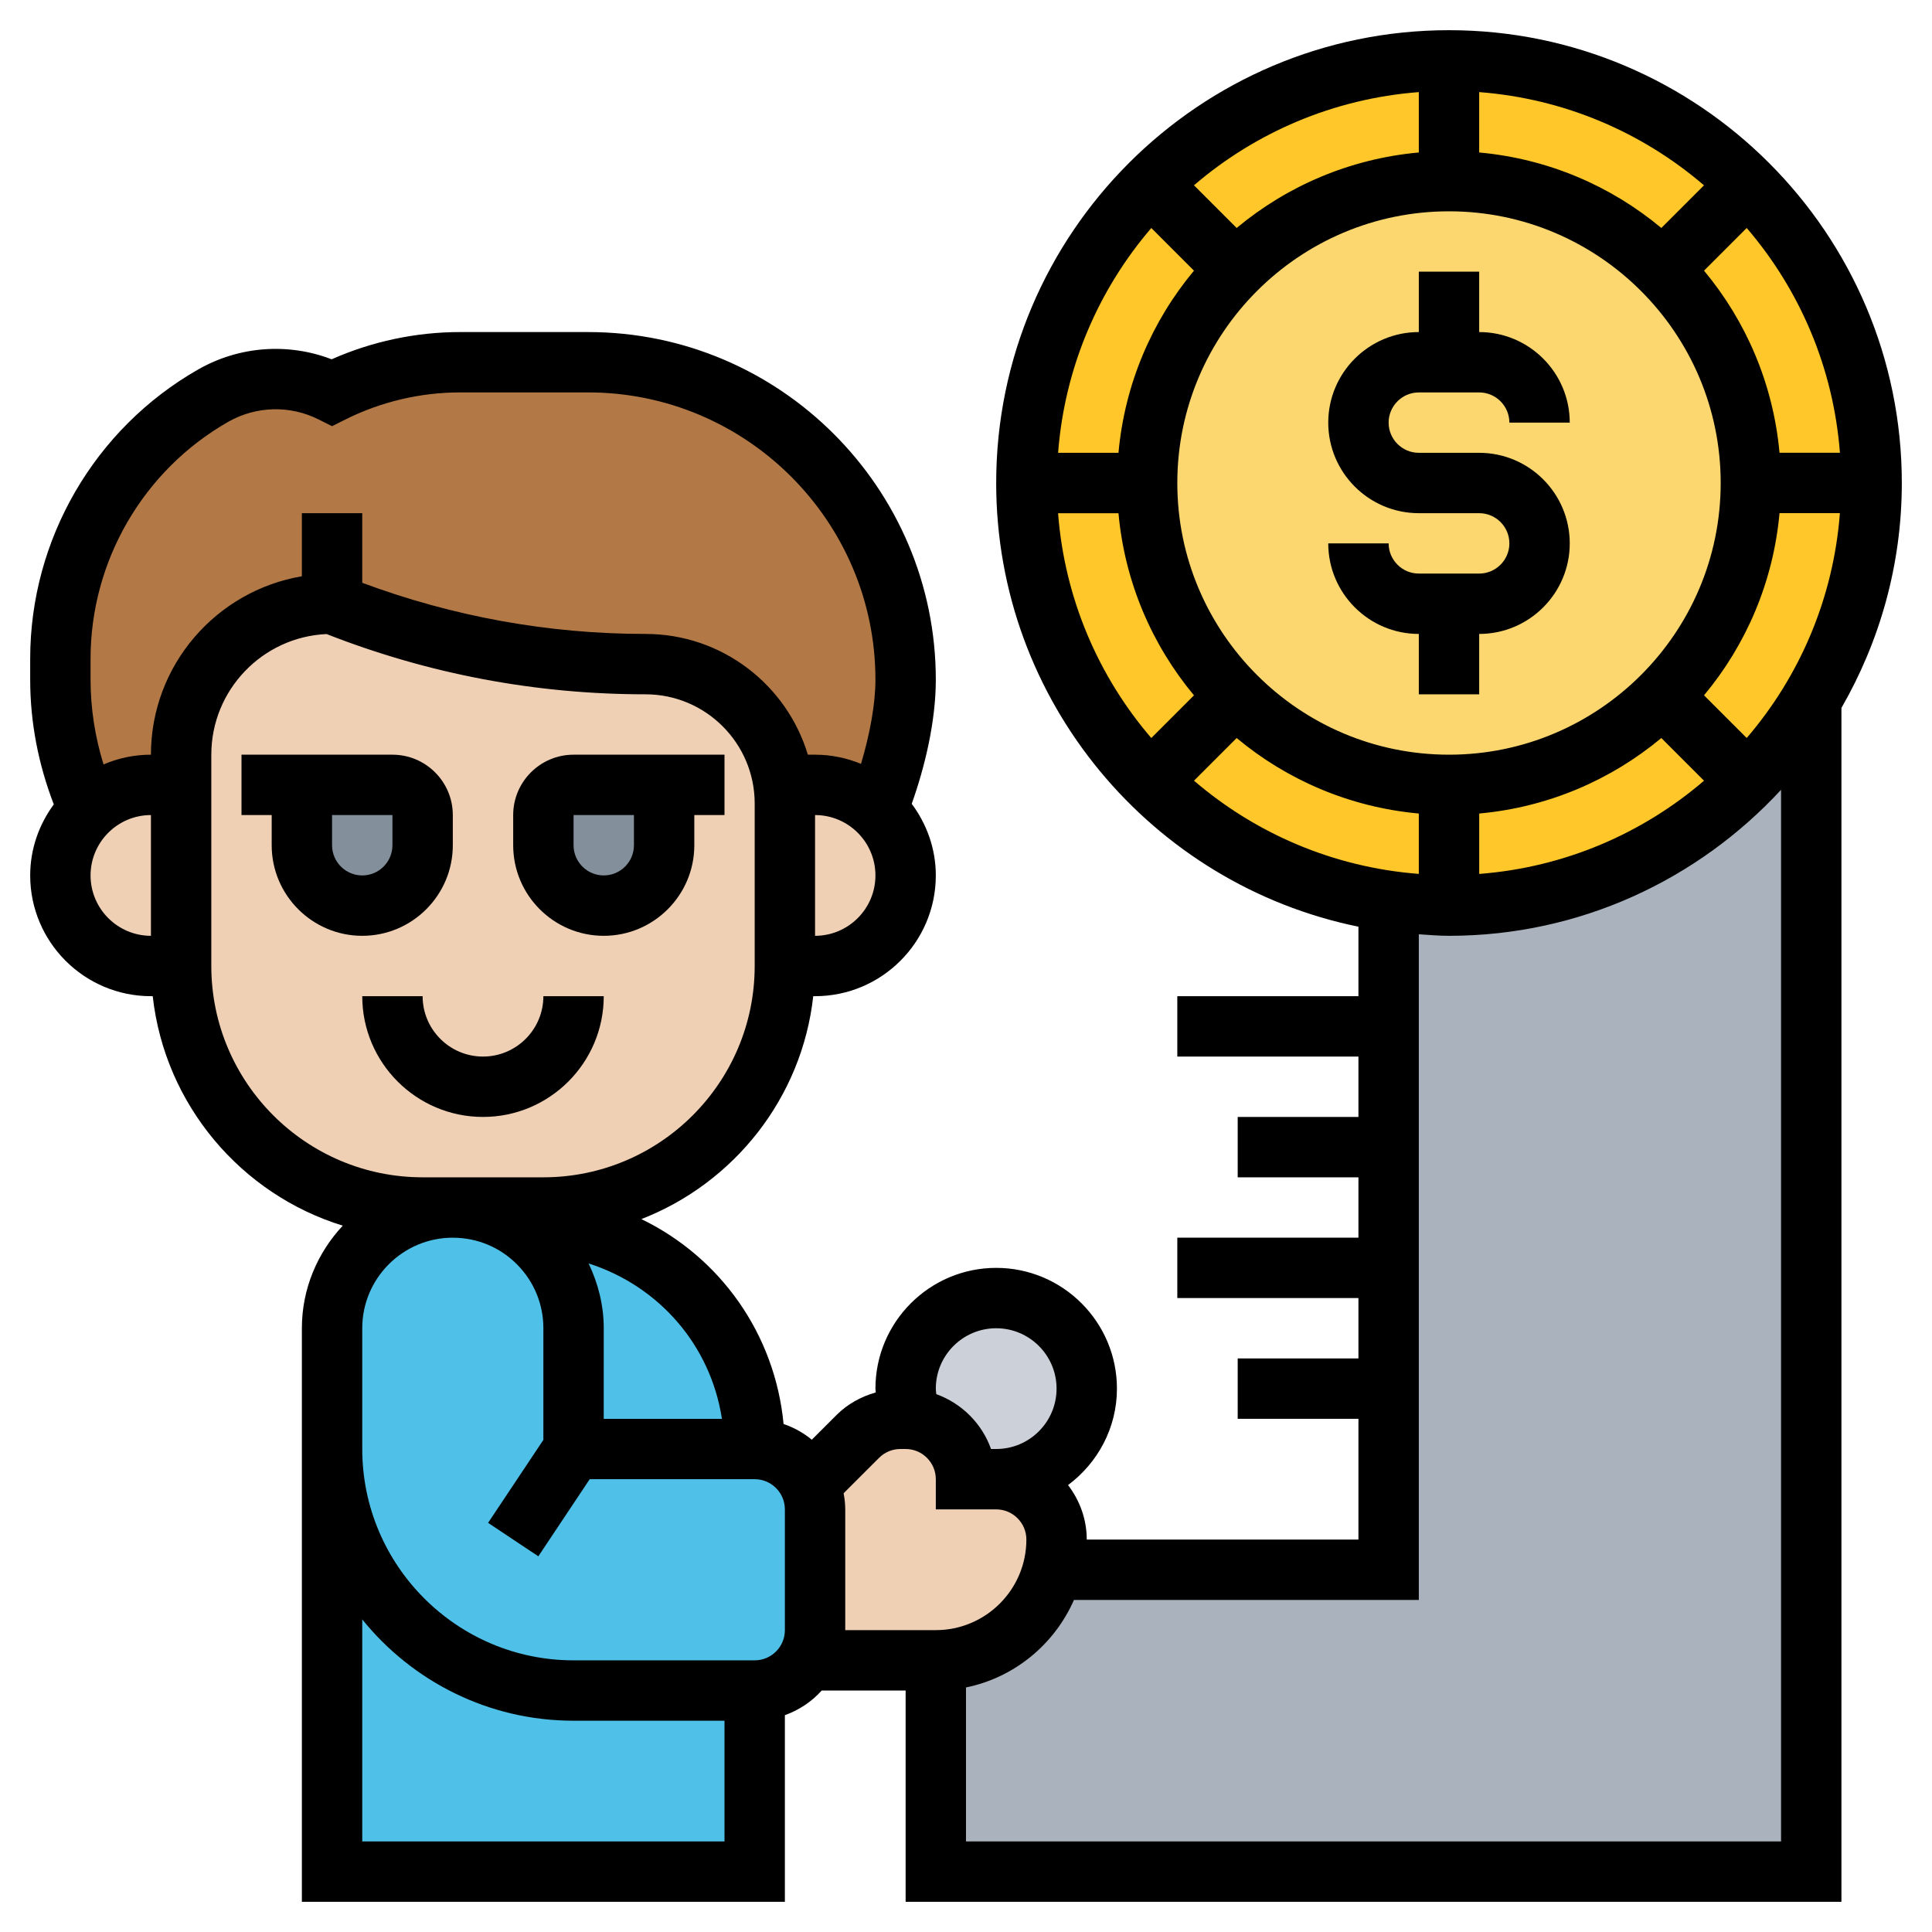
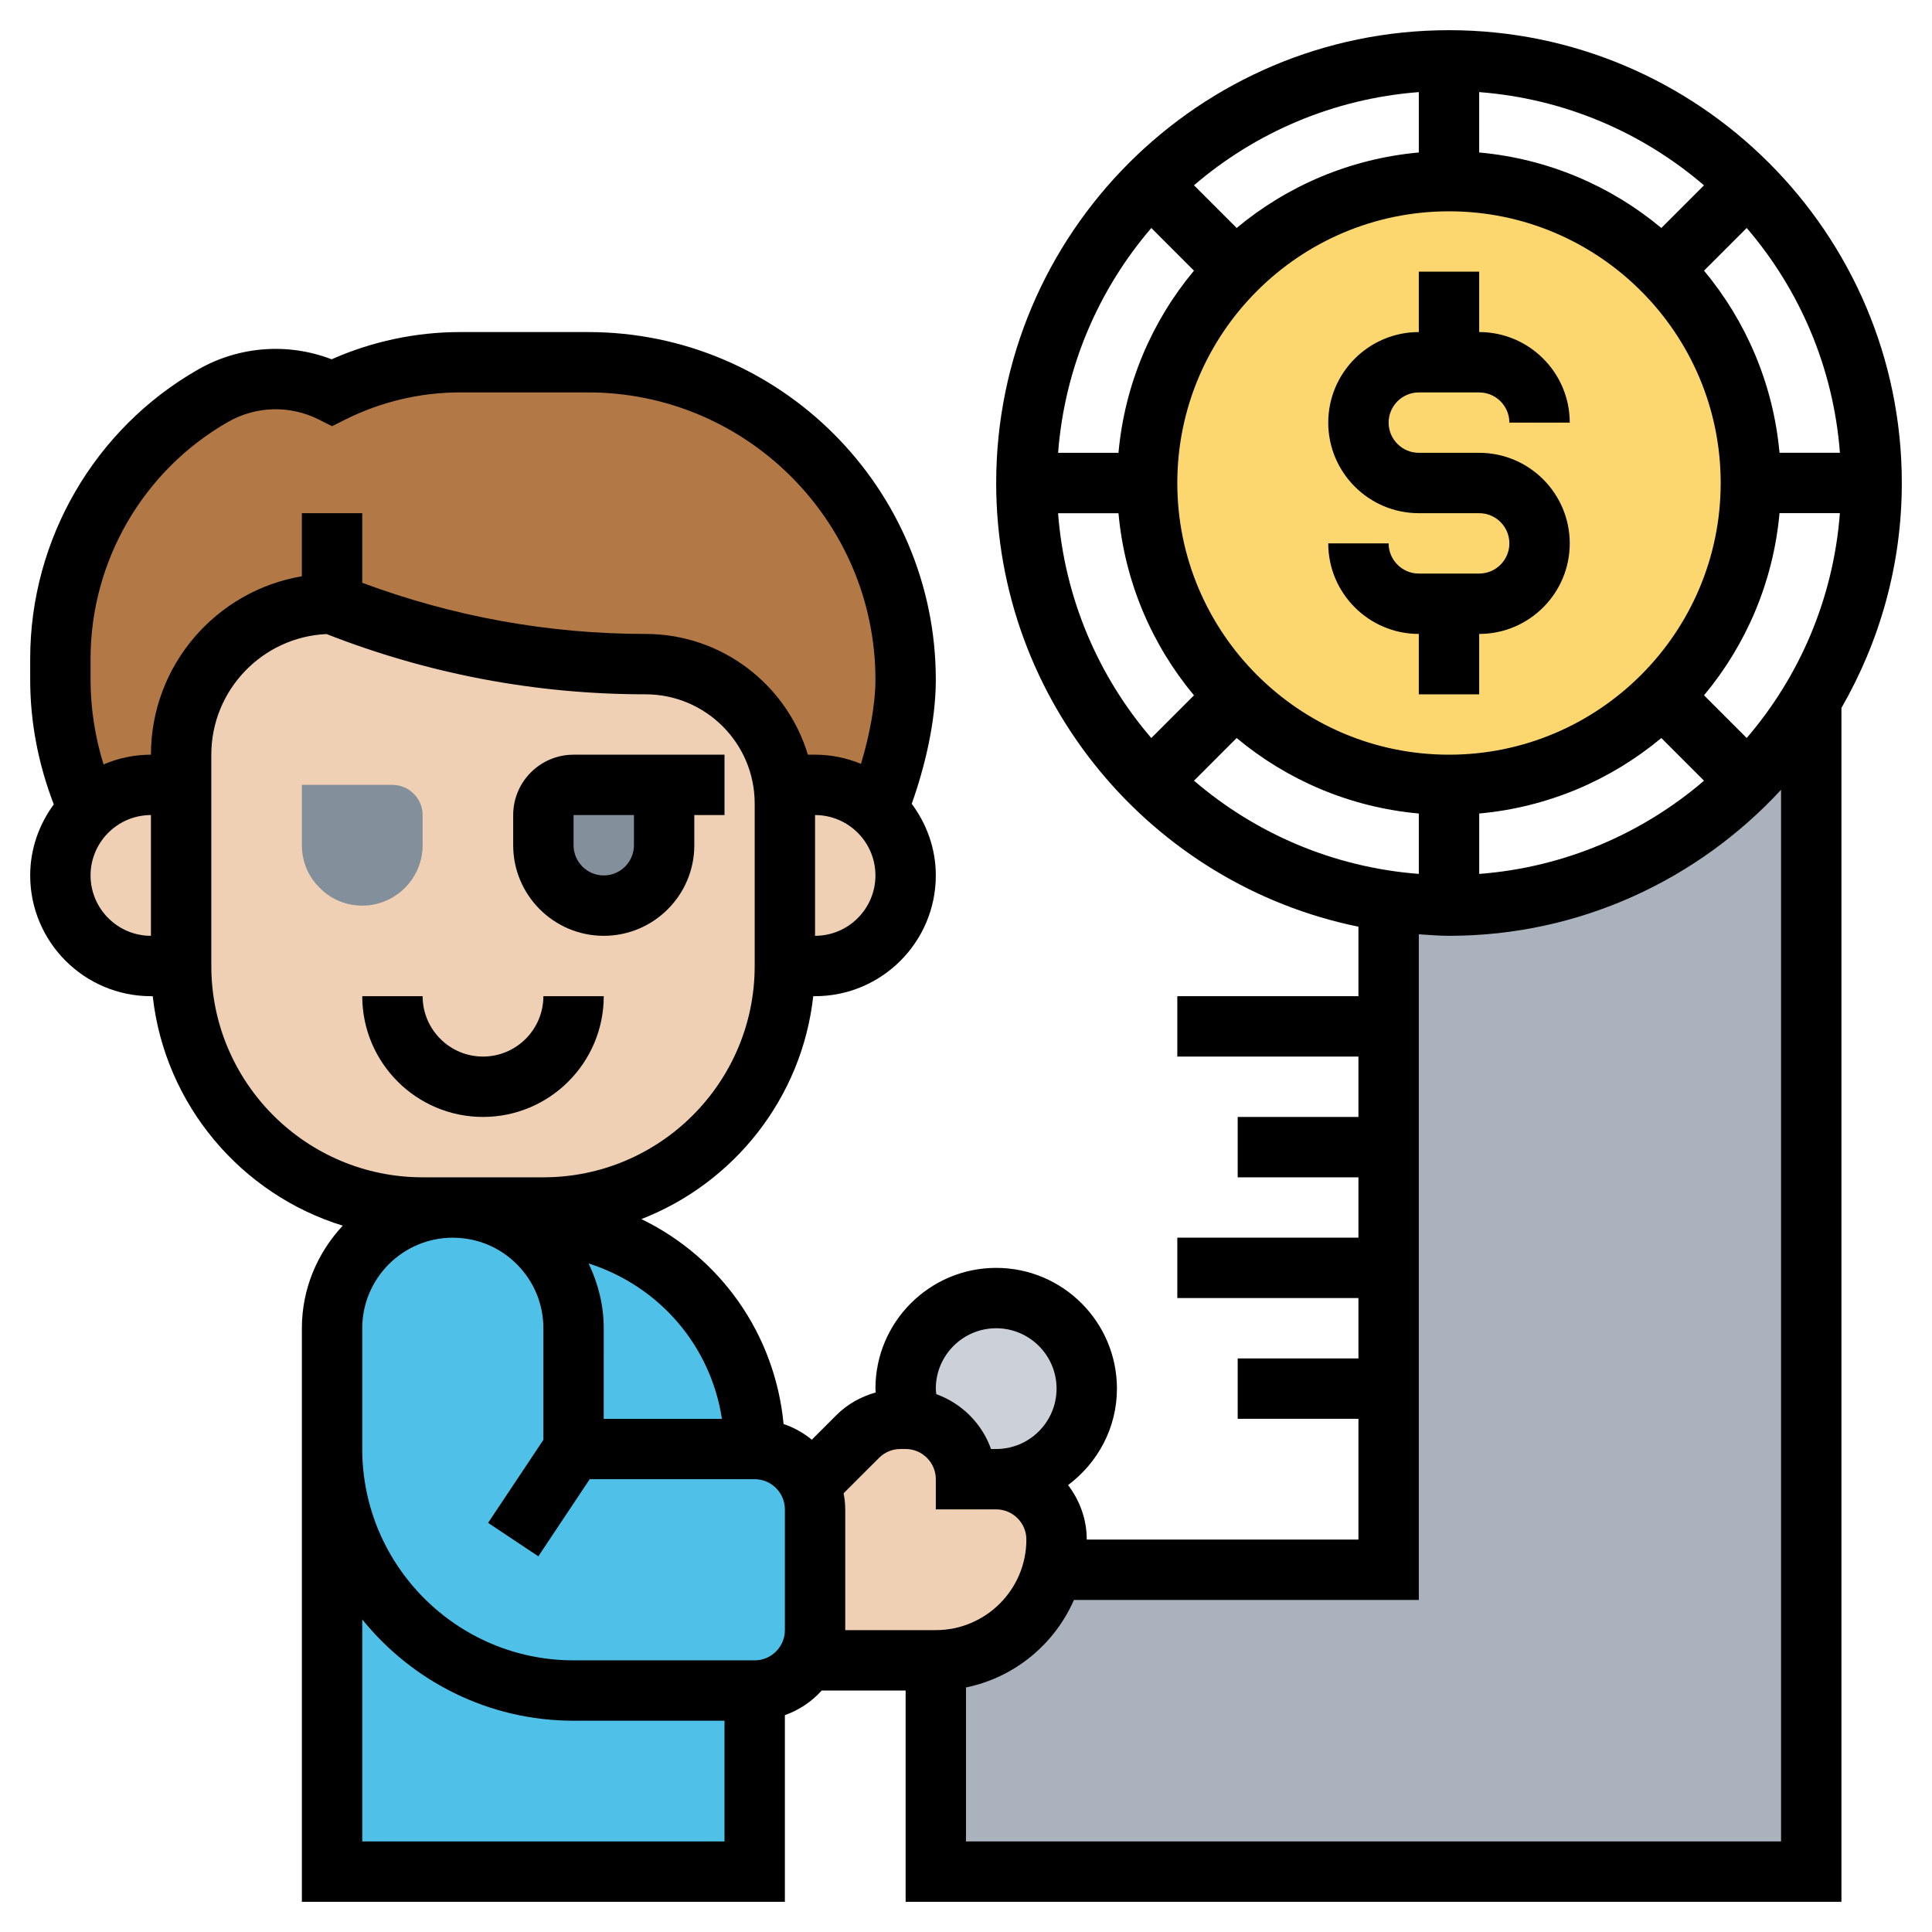
<svg xmlns="http://www.w3.org/2000/svg" id="Layer_5" enable-background="new 0 0 64 64" height="512" viewBox="0 0 64 64" width="512">
  <g>
    <g>
      <g>
        <path d="m33 43c1.66 0 3 1.34 3 3s-1.34 3-3 3h-1c0-1.04-.81-1.9-1.83-1.99-.11-.32-.17-.66-.17-1.01 0-1.66 1.34-3 3-3z" fill="#ccd1d9" />
      </g>
      <g>
        <path d="m60 23.21v38.79h-29v-7c1.1 0 2.1-.45 2.83-1.17.49-.5.86-1.13 1.04-1.83h11.13v-6-4-4-4-4.14c.65.09 1.32.14 2 .14 5.09 0 9.55-2.72 12-6.79z" fill="#aab2bd" />
      </g>
      <g>
        <path d="m19.14 40.7c3.42.76 5.86 3.8 5.86 7.3h-6v-4c0-1.1-.45-2.1-1.17-2.83-.73-.72-1.73-1.17-2.83-1.17h1z" fill="#4fc1e9" />
      </g>
      <g>
        <path d="m19 48h6c.76 0 1.42.43 1.76 1.05.15.28.24.61.24.95v4c0 .35-.09.68-.24.96-.34.62-1 1.04-1.76 1.04h-6c-4.42 0-8-3.58-8-8v-4c0-2.21 1.79-4 4-4 1.1 0 2.1.45 2.83 1.17.72.73 1.17 1.73 1.17 2.83z" fill="#4fc1e9" />
      </g>
      <g>
        <path d="m25 56v6h-14v-14c0 4.42 3.58 8 8 8z" fill="#4fc1e9" />
      </g>
      <g>
        <path d="m11 20c-2.76 0-5 2.24-5 5v1h-1c-.81 0-1.54.32-2.07.83-.61-1.35-.93-2.83-.93-4.32v-.69c0-1.8.48-3.53 1.36-5.04.87-1.5 2.14-2.78 3.7-3.67.64-.36 1.35-.55 2.07-.55.64 0 1.28.15 1.87.44 1.32-.66 2.77-1 4.24-1h4.24c2.9 0 5.54 1.18 7.44 3.08s3.08 4.54 3.08 7.44c0 1.35-.41 3-.94 4.3-.53-.51-1.26-.82-2.06-.82h-1l-.04.01c-.13-1.03-.61-1.96-1.31-2.66-.84-.83-1.99-1.35-3.26-1.35-3.56 0-7.09-.68-10.39-2z" fill="#b27946" />
      </g>
      <g>
        <path d="m33 49c1.1 0 2 .9 2 2 0 .35-.04.68-.13 1-.18.7-.55 1.33-1.04 1.83-.73.72-1.73 1.17-2.83 1.17h-4l-.24-.04c.15-.28.24-.61.24-.96v-4c0-.34-.09-.67-.24-.95l.24-.05 1.41-1.41c.38-.38.89-.59 1.42-.59h.17c.06 0 .12 0 .17.01 1.02.09 1.83.95 1.83 1.99z" fill="#f0d0b4" />
      </g>
      <g>
        <path d="m26 26.61c0-.2-.01-.4-.04-.6l.04-.01h1c.8 0 1.53.31 2.06.82l.06.06c.54.54.88 1.29.88 2.12 0 1.66-1.34 3-3 3h-1z" fill="#f0d0b4" />
      </g>
      <g>
        <path d="m6 26v-1c0-2.76 2.24-5 5-5 3.3 1.32 6.83 2 10.39 2 1.27 0 2.42.52 3.26 1.35.7.7 1.18 1.63 1.31 2.66.03.2.04.4.04.6v5.39c0 4.42-3.58 8-8 8h-2-1-1c-4.42 0-8-3.58-8-8z" fill="#f0d0b4" />
      </g>
      <g>
        <path d="m6 26v6h-1c-.83 0-1.58-.34-2.12-.88s-.88-1.29-.88-2.12c0-.85.36-1.62.93-2.17.53-.51 1.26-.83 2.07-.83z" fill="#f0d0b4" />
      </g>
      <g>
        <path d="m22 26v2c0 .55-.22 1.05-.59 1.41-.36.37-.86.59-1.41.59-1.1 0-2-.9-2-2v-1c0-.55.45-1 1-1z" fill="#838f9b" />
      </g>
      <g>
        <path d="m14 27v1c0 1.1-.9 2-2 2-.55 0-1.05-.22-1.41-.59-.37-.36-.59-.86-.59-1.41v-2h3c.55 0 1 .45 1 1z" fill="#838f9b" />
      </g>
      <g>
-         <path d="m62 16c0 2.63-.73 5.1-2 7.21-2.45 4.07-6.91 6.79-12 6.79-.68 0-1.35-.05-2-.14-6.78-.97-12-6.81-12-13.86 0-7.73 6.27-14 14-14s14 6.27 14 14z" fill="#ffc729" />
-       </g>
+         </g>
      <g>
        <circle cx="48" cy="16" fill="#fcd770" r="10" />
      </g>
    </g>
    <g>
      <path d="m47 13h2c.551 0 1 .449 1 1h2c0-1.654-1.346-3-3-3v-2h-2v2c-1.654 0-3 1.346-3 3s1.346 3 3 3h2c.551 0 1 .449 1 1s-.449 1-1 1h-2c-.551 0-1-.449-1-1h-2c0 1.654 1.346 3 3 3v2h2v-2c1.654 0 3-1.346 3-3s-1.346-3-3-3h-2c-.551 0-1-.449-1-1s.449-1 1-1z" />
      <path d="m63 16c0-8.271-6.729-15-15-15s-15 6.729-15 15c0 7.244 5.162 13.304 12 14.698v2.302h-6v2h6v2h-4v2h4v2h-6v2h6v2h-4v2h4v4h-9c0-.68-.236-1.301-.619-1.805.977-.73 1.619-1.885 1.619-3.195 0-2.206-1.794-4-4-4s-4 1.794-4 4c0 .043.009.084.011.126-.486.138-.936.384-1.303.751l-.816.815c-.276-.227-.59-.403-.935-.52-.284-2.971-2.081-5.513-4.711-6.788 3.063-1.19 5.319-4.005 5.694-7.384h.06c2.206 0 4-1.794 4-4 0-.891-.303-1.707-.798-2.373.432-1.211.798-2.722.798-4.11 0-6.35-5.167-11.517-11.517-11.517h-4.247c-1.458 0-2.917.311-4.25.902-1.444-.555-3.064-.438-4.423.338-3.432 1.959-5.563 5.63-5.563 9.581v.69c0 1.427.273 2.813.782 4.135-.486.662-.782 1.471-.782 2.354 0 2.206 1.794 4 4 4h.059c.4 3.598 2.928 6.564 6.295 7.602-.833.893-1.354 2.082-1.354 3.398v4 .001 14.999h16v-6.183c.474-.169.891-.45 1.221-.817h2.779v7h31v-39.549c1.265-2.198 2-4.738 2-7.451zm-4.051-1c-.207-2.283-1.111-4.366-2.501-6.034l1.414-1.414c1.747 2.036 2.871 4.615 3.088 7.447h-2.001zm-10.949 10c-4.962 0-9-4.038-9-9s4.038-9 9-9 9 4.038 9 9-4.038 9-9 9zm7.034-17.448c-1.668-1.391-3.751-2.294-6.034-2.501v-2c2.833.217 5.411 1.341 7.447 3.088zm-8.034-2.501c-2.283.207-4.366 1.111-6.034 2.501l-1.414-1.414c2.037-1.747 4.615-2.87 7.448-3.087zm-7.448 3.915c-1.391 1.667-2.294 3.751-2.501 6.034h-2c.217-2.833 1.341-5.411 3.088-7.447zm-2.501 8.034c.207 2.283 1.111 4.366 2.501 6.034l-1.414 1.414c-1.747-2.036-2.871-4.615-3.088-7.447h2.001zm3.915 7.448c1.667 1.391 3.751 2.294 6.034 2.501v2c-2.833-.217-5.411-1.341-7.447-3.088zm8.034 2.501c2.283-.207 4.366-1.111 6.034-2.501l1.414 1.414c-2.036 1.747-4.615 2.871-7.447 3.088v-2.001zm8.862-2.502-1.414-1.414c1.391-1.667 2.294-3.751 2.501-6.034h2c-.217 2.834-1.34 5.412-3.087 7.448zm-23.862 26.553c0 1.654-1.346 3-3 3h-3v-3.999c0-.183-.022-.361-.054-.535l1.175-1.174c.189-.188.44-.292.707-.292h.172c.551 0 1 .449 1 1v1h2c.551 0 1 .449 1 1zm-1-7c1.103 0 2 .897 2 2s-.897 2-2 2h-.171c-.3-.845-.97-1.512-1.813-1.817-.006-.061-.016-.121-.016-.183 0-1.103.897-2 2-2zm-9.085 3.001h-3.916l.001-3.001c0-.758-.184-1.482-.502-2.147 2.353.754 4.047 2.731 4.417 5.148zm3.085-16.001v-4c1.103 0 2 .897 2 2s-.897 2-2 2zm-24-2c0-1.103.897-2 2-2v4c-1.103 0-2-.897-2-2zm2-4c-.557 0-1.087.116-1.57.323-.281-.909-.43-1.849-.43-2.812v-.69c0-3.234 1.745-6.24 4.554-7.844.925-.529 2.047-.56 2.999-.083l.447.224.447-.224c1.17-.585 2.48-.895 3.789-.895h4.247c5.247.001 9.517 4.271 9.517 9.518 0 .805-.185 1.804-.478 2.787-.47-.194-.983-.304-1.522-.304h-.239c-.695-2.311-2.841-4-5.376-4-3.222 0-6.374-.575-9.385-1.694v-2.306h-2v2.09c-2.833.479-5 2.943-5 5.91zm2 7v-7c0-2.145 1.697-3.901 3.819-3.996 3.38 1.325 6.933 1.996 10.566 1.996 1.993 0 3.615 1.622 3.615 3.615v5.385c0 3.86-3.14 7-7 7h-4c-3.86 0-7-3.14-7-7zm5 29v-7.355c1.651 2.044 4.174 3.356 7 3.356h5v3.999zm14-6.999c0 .551-.449 1-1 1h-6c-3.859 0-7-3.141-7-7v-.001-4c0-1.654 1.346-3 3-3h.001v.001h.013c.796.004 1.543.314 2.106.877.568.568.88 1.321.88 2.122v3.698l-1.831 2.748 1.664 1.109 1.702-2.555h5.465c.551 0 1 .449 1 1zm33 6.999h-27v-5.101c1.607-.328 2.932-1.431 3.576-2.899h11.424v-22.051c.332.022.662.051 1 .051 4.348 0 8.258-1.871 11-4.837z" />
      <path d="m20 31c1.654 0 3-1.346 3-3v-1h1v-2h-5c-1.103 0-2 .897-2 2v1c0 1.654 1.346 3 3 3zm-1-4h2v1c0 .551-.449 1-1 1s-1-.449-1-1z" />
-       <path d="m15 28v-1c0-1.103-.897-2-2-2h-5v2h1v1c0 1.654 1.346 3 3 3s3-1.346 3-3zm-4 0v-1h2v1c0 .551-.449 1-1 1s-1-.449-1-1z" />
      <path d="m20 33h-2c0 1.103-.897 2-2 2s-2-.897-2-2h-2c0 2.206 1.794 4 4 4s4-1.794 4-4z" />
    </g>
  </g>
</svg>